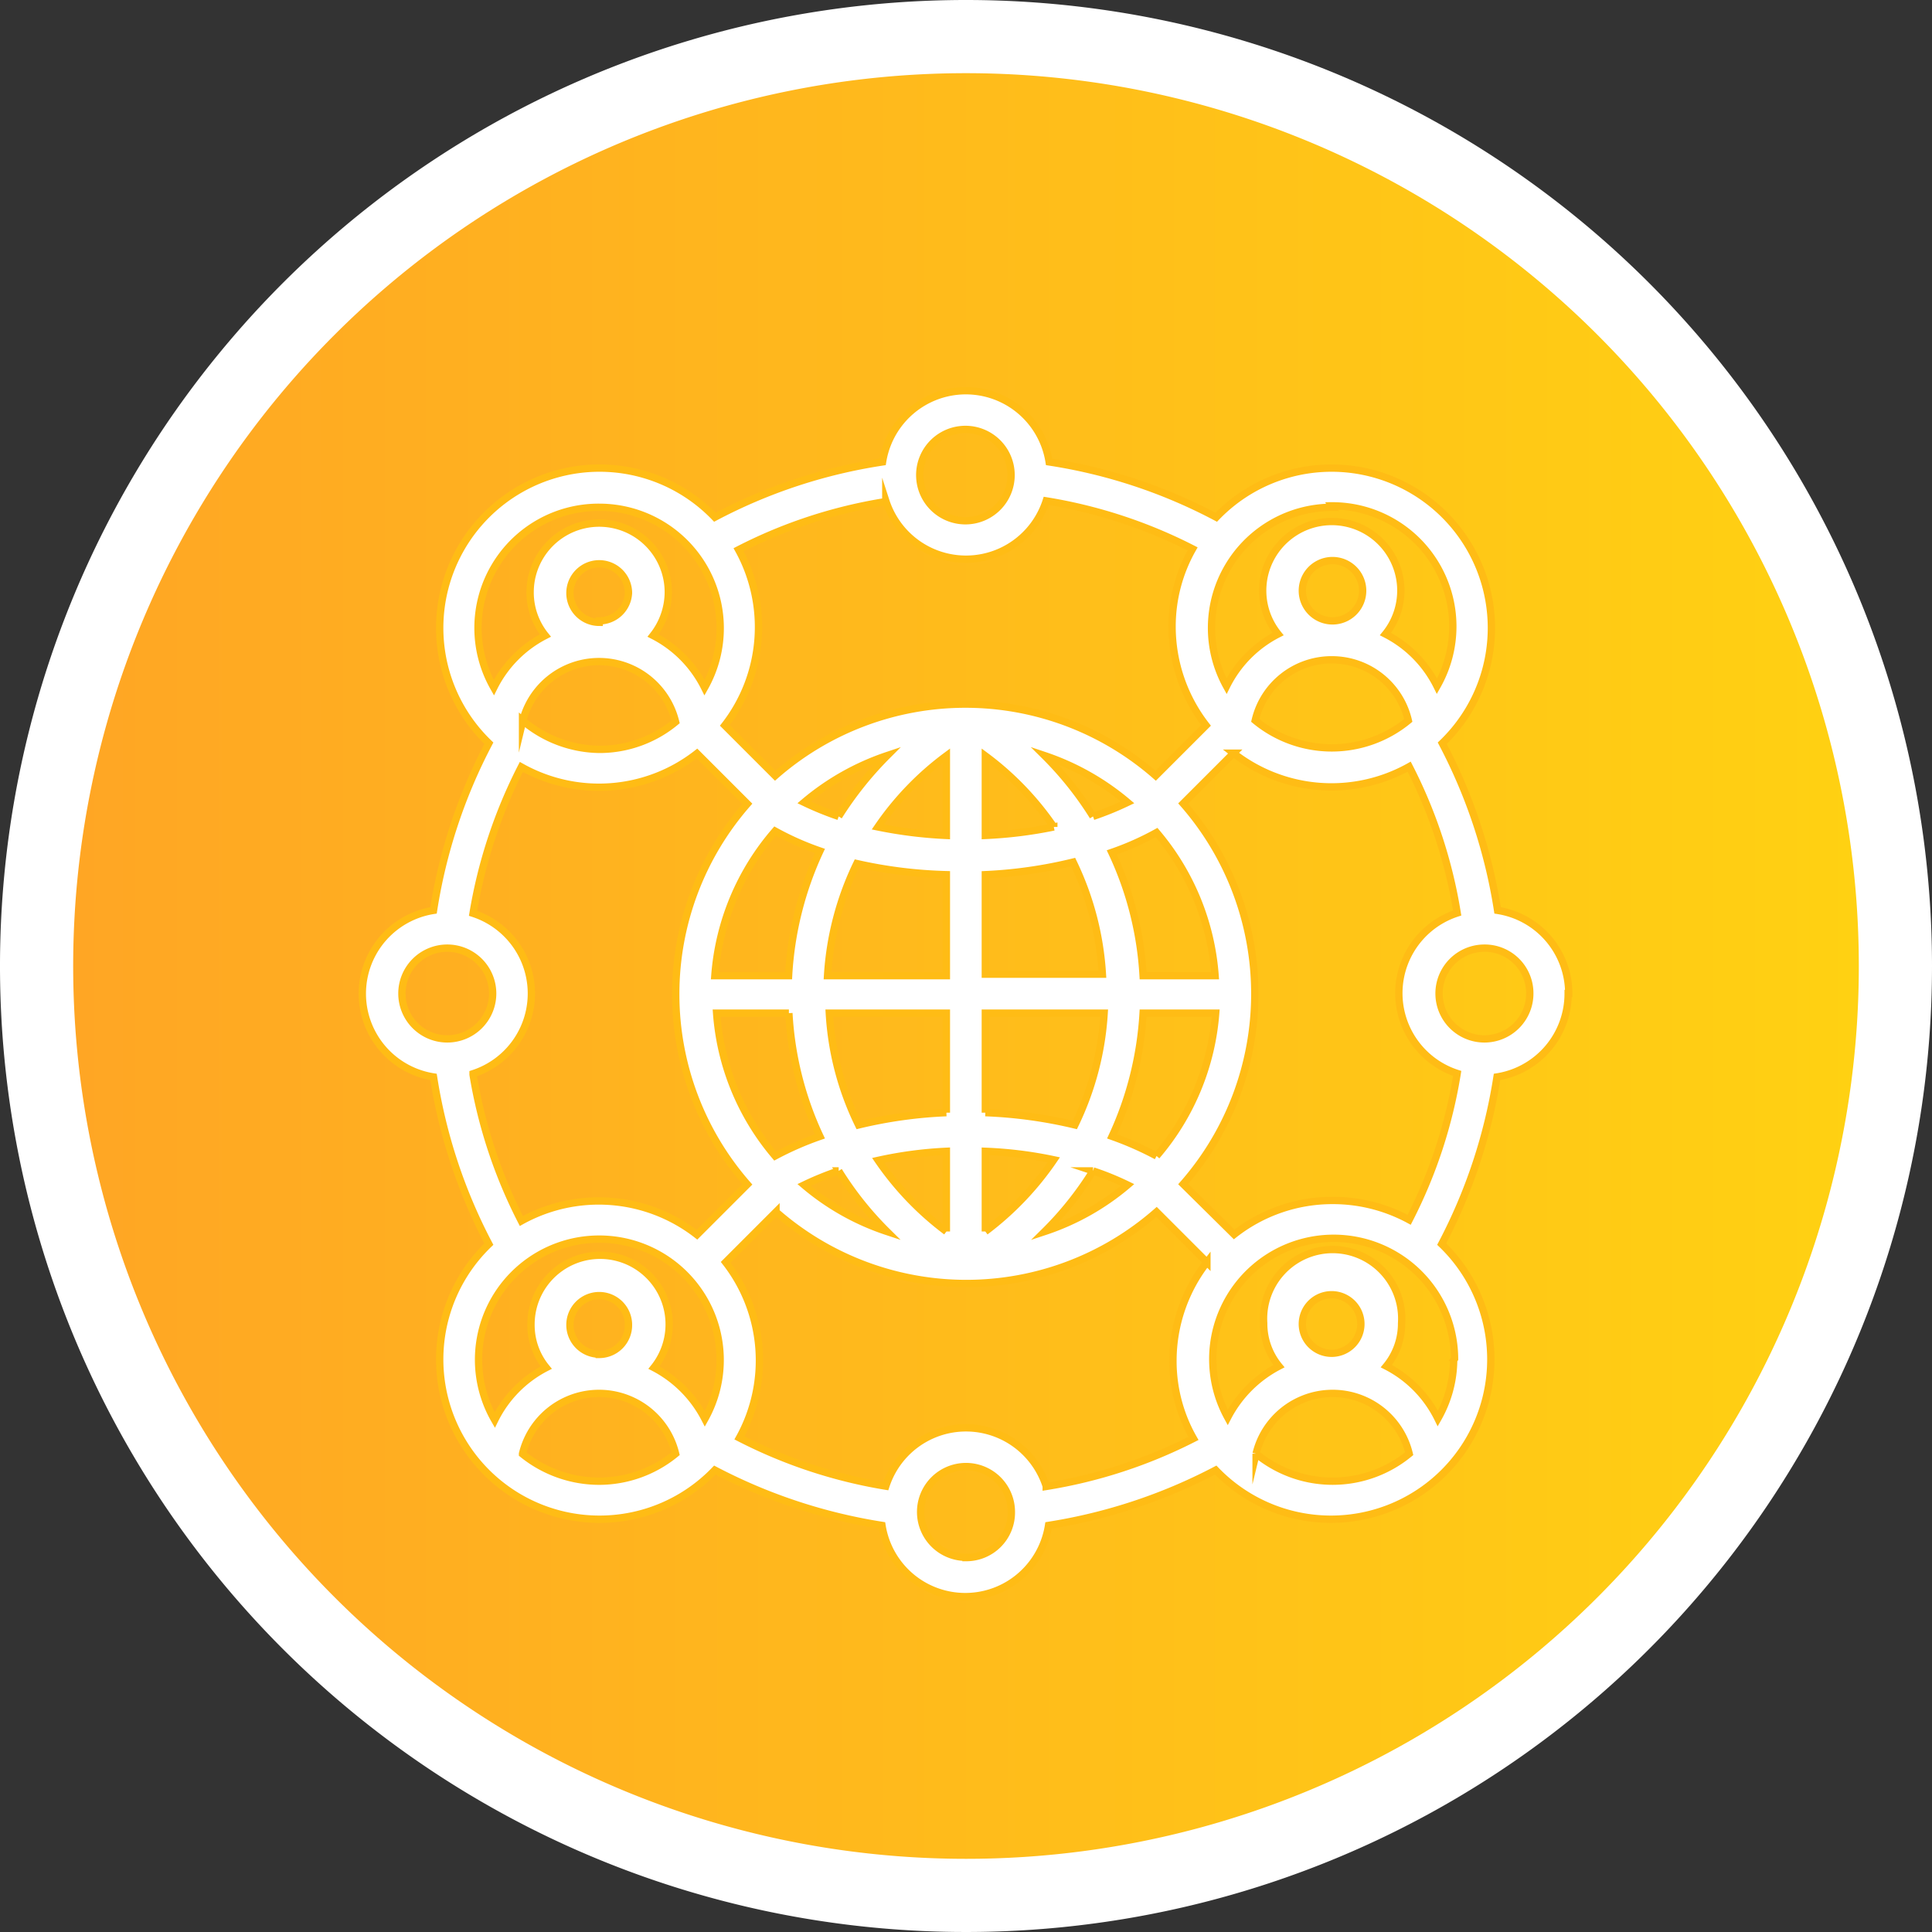
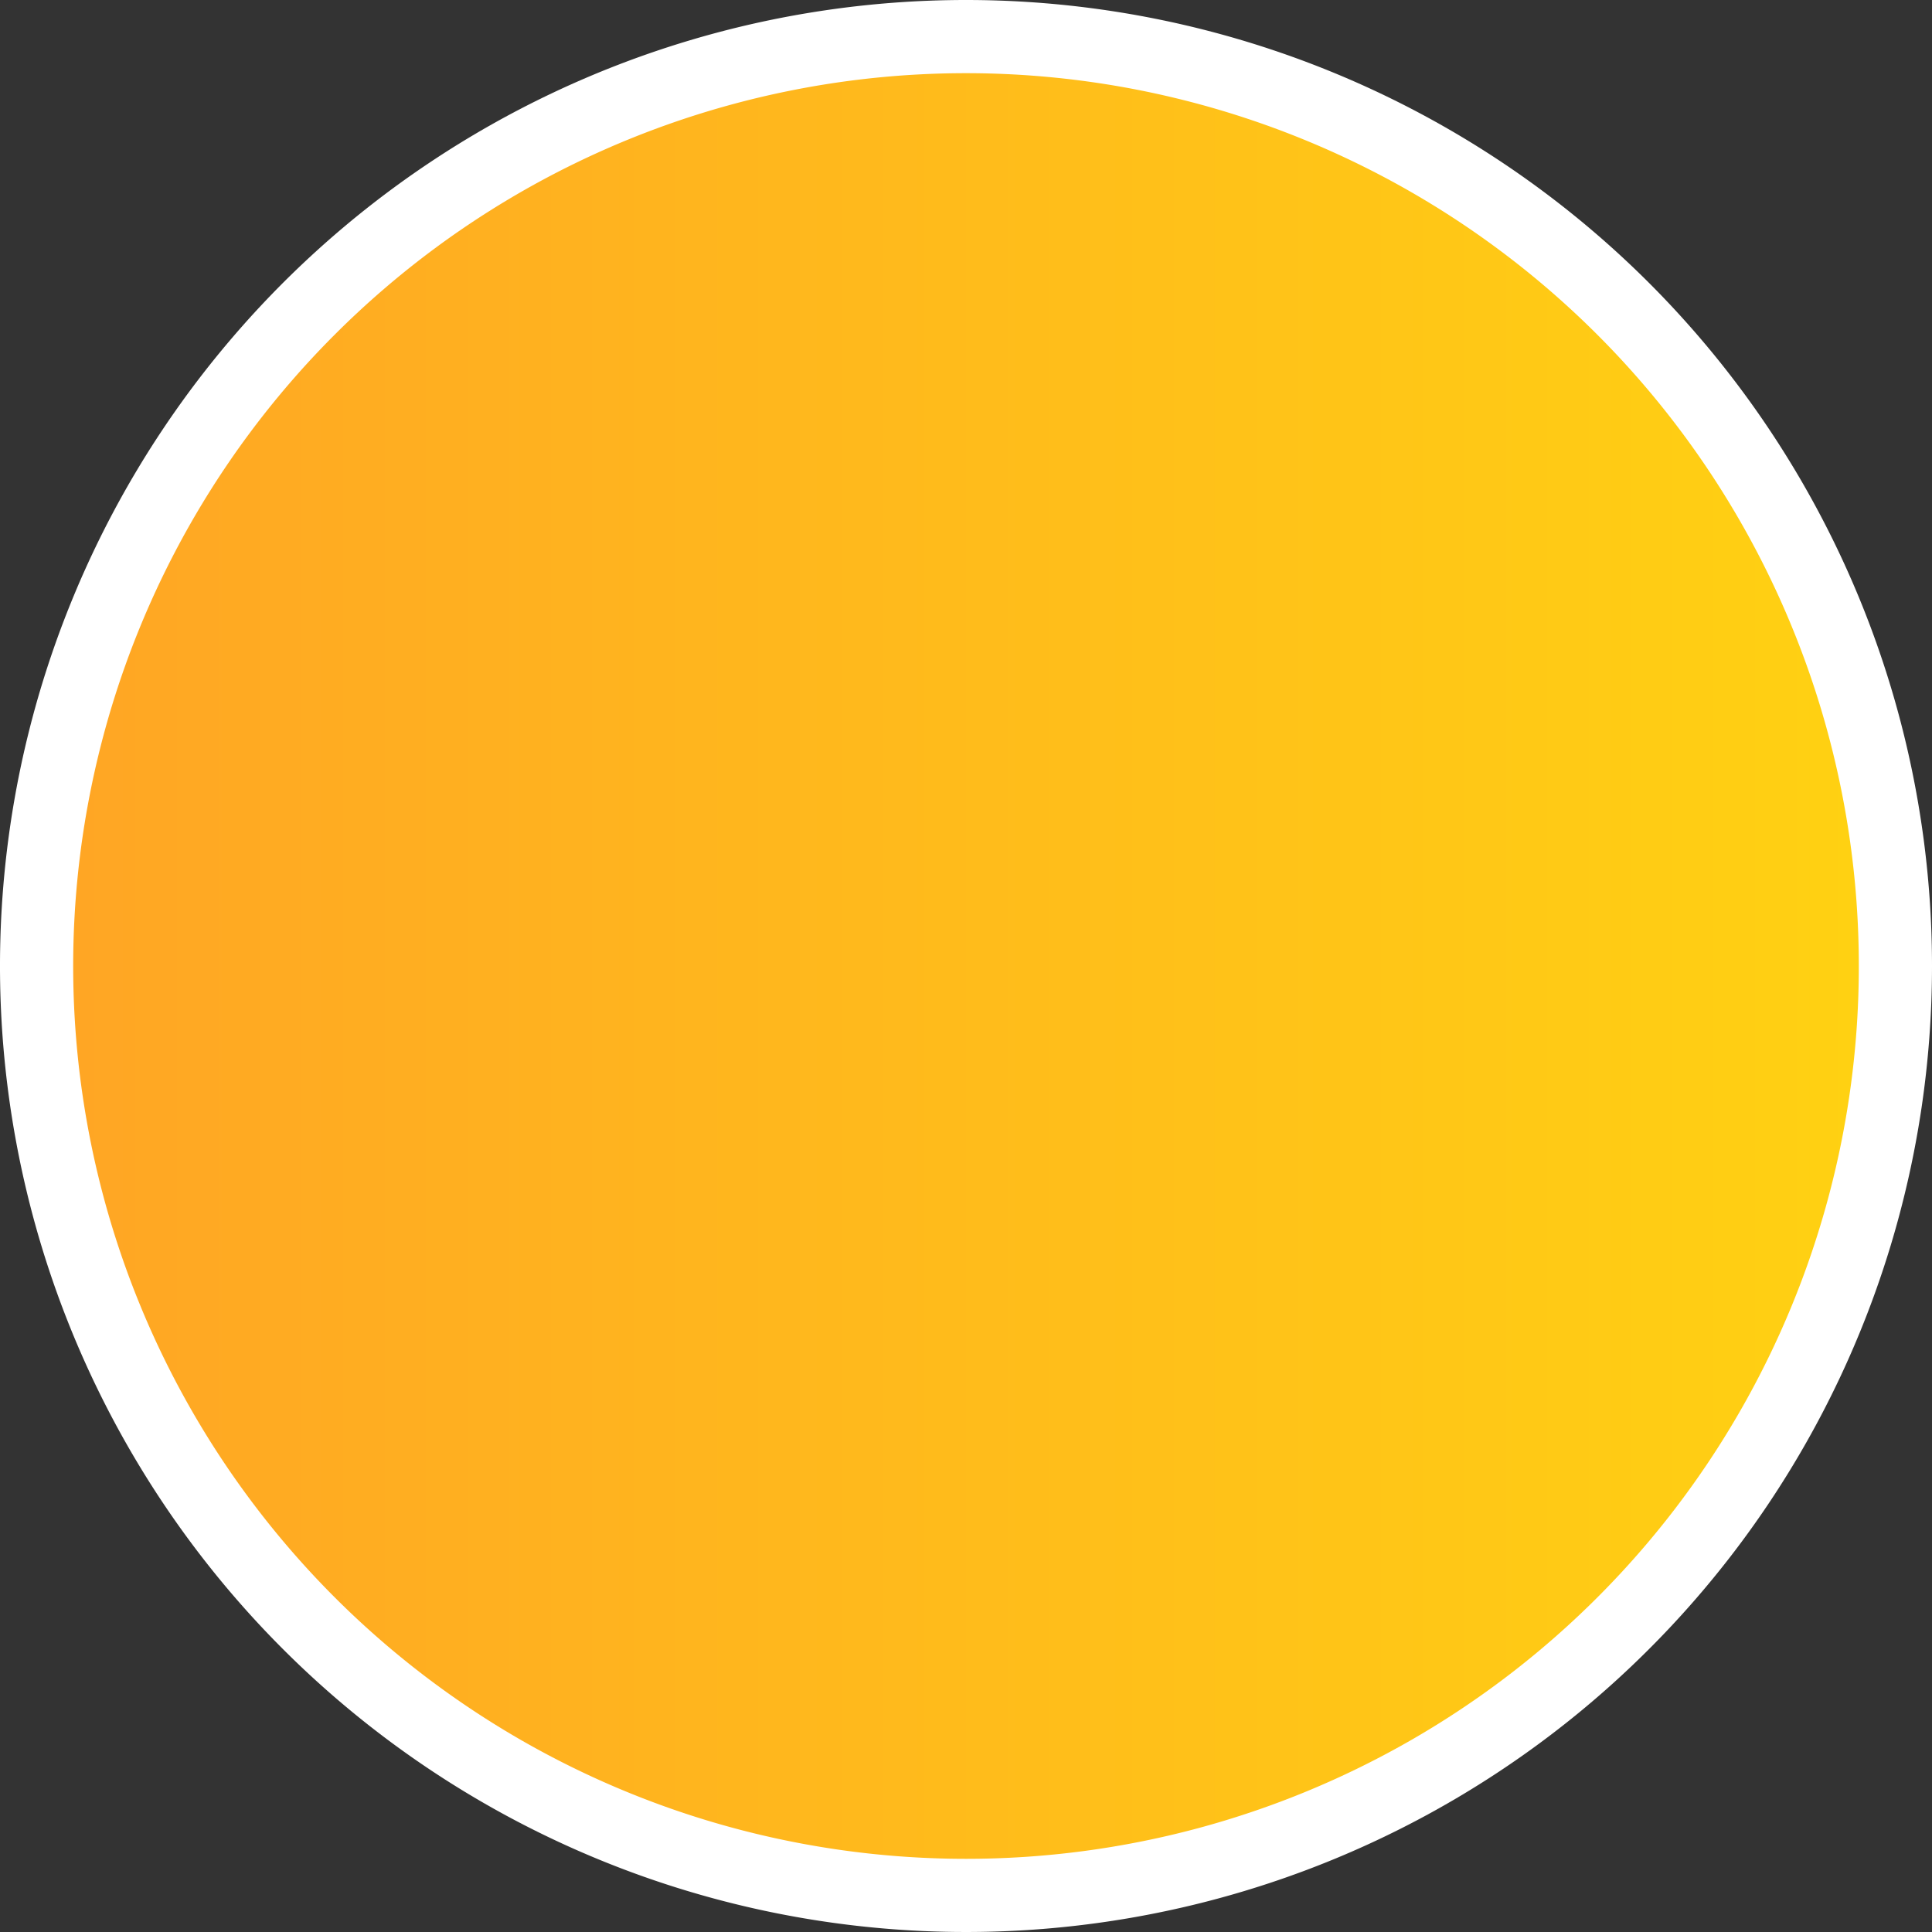
<svg xmlns="http://www.w3.org/2000/svg" id="Layer_1" data-name="Layer 1" viewBox="0 0 66 66">
  <rect x="0" y="0" width="66" height="66" fill="#333333" stroke="none" />
  <defs>
    <style>.cls-1,.cls-3{fill:#fff;}.cls-2{fill:url(#Градієнт_без_назви_42);}.cls-3{stroke:#ffbc15;stroke-miterlimit:10;stroke-width:0.25px;}</style>
    <linearGradient id="Градієнт_без_назви_42" x1="4.06" y1="73.28" x2="65.06" y2="73.28" gradientTransform="matrix(1, 0, 0, -1, -0.98, 106.95)" gradientUnits="userSpaceOnUse">
      <stop offset="0" stop-color="#ffa624" />
      <stop offset="1" stop-color="#ffd112" />
    </linearGradient>
  </defs>
  <title>44</title>
  <path class="cls-1" d="M33.58,5.67a28,28,0,1,1-28,28h0a28,28,0,0,1,28-28m0-5a33,33,0,1,0,33,33A33,33,0,0,0,33.58.67Z" transform="translate(-0.58 -0.67)" />
  <path class="cls-2" d="M33.58,64.17a30.5,30.5,0,1,1,30.5-30.5A30.49,30.49,0,0,1,33.58,64.17Z" transform="translate(-0.58 -0.67)" />
-   <path class="cls-3" d="M54.17,34.61a2.87,2.87,0,0,0-2.43-2.84,18.28,18.28,0,0,0-1.89-5.71,5.46,5.46,0,1,0-7.72-7.72,18,18,0,0,0-5.71-1.89,2.88,2.88,0,0,0-5.69,0A18,18,0,0,0,25,18.34a5.46,5.46,0,1,0-7.72,7.72,18.28,18.28,0,0,0-1.89,5.71,2.88,2.88,0,0,0,0,5.69,18.28,18.28,0,0,0,1.89,5.71A5.46,5.46,0,1,0,25,50.89a18.46,18.46,0,0,0,5.71,1.89,2.88,2.88,0,0,0,5.69,0,18.46,18.46,0,0,0,5.71-1.89,5.46,5.46,0,1,0,7.72-7.72,18.28,18.28,0,0,0,1.89-5.71,2.88,2.88,0,0,0,2.43-2.85Zm-1.33,0a1.55,1.55,0,1,1-1.55-1.55,1.54,1.54,0,0,1,1.55,1.55ZM45.07,20.85a1,1,0,0,1,2.06,0,1,1,0,1,1-2.06,0Zm1,2.36a2.68,2.68,0,0,1,2.62,2.07,4.11,4.11,0,0,1-5.23,0A2.68,2.68,0,0,1,46.1,23.21Zm0-5.26a4.12,4.12,0,0,1,3.6,6.16,4,4,0,0,0-1.76-1.78,2.36,2.36,0,1,0-3.67,0,4,4,0,0,0-1.76,1.78A4.12,4.12,0,0,1,46.1,18ZM33.58,15.34A1.56,1.56,0,1,1,32,16.9,1.56,1.56,0,0,1,33.58,15.34Zm-2.74,2.44a2.88,2.88,0,0,0,5.48,0,16.9,16.9,0,0,1,5,1.64,5.36,5.36,0,0,0-.7,2.66,5.5,5.5,0,0,0,1.16,3.37l-1.72,1.72a9.86,9.86,0,0,0-13,0l-1.72-1.72a5.47,5.47,0,0,0,.47-6,16.72,16.72,0,0,1,5-1.64Zm5.74,11.14a14.82,14.82,0,0,1-2.34.29V26.49a10.18,10.18,0,0,1,2.34,2.43Zm-3.67-2.43v2.72a15.12,15.12,0,0,1-2.34-.29,10.18,10.18,0,0,1,2.34-2.43Zm0,4.06V34H28.85a10.22,10.22,0,0,1,1-3.83A15.69,15.69,0,0,0,32.91,30.55Zm0,4.73v3.4a15.48,15.48,0,0,0-3,.42,10,10,0,0,1-1-3.82Zm0,4.74v2.72a10.32,10.32,0,0,1-2.33-2.43A13.74,13.74,0,0,1,32.91,40Zm1.33,2.72V40a13.86,13.86,0,0,1,2.34.29A10.36,10.36,0,0,1,34.24,42.74Zm0-4.06v-3.4H38.3a10.17,10.17,0,0,1-1,3.82A15.69,15.69,0,0,0,34.24,38.68Zm0-4.73v-3.4a15.58,15.58,0,0,0,3-.43,10.22,10.22,0,0,1,1,3.83Zm3.68-5.39a11.49,11.49,0,0,0-1.66-2.08,8.65,8.65,0,0,1,2.84,1.6,10.39,10.39,0,0,1-1.18.48Zm-8.69,0a10.39,10.39,0,0,1-1.18-.48,8.65,8.65,0,0,1,2.84-1.6A11.94,11.94,0,0,0,29.23,28.56Zm-2.17.5a9.7,9.7,0,0,0,1.53.68A11.58,11.58,0,0,0,27.52,34H25A8.52,8.52,0,0,1,27.06,29.06Zm.47,6.22a11.36,11.36,0,0,0,1.06,4.21,10.69,10.69,0,0,0-1.53.67,8.49,8.49,0,0,1-2-4.88Zm1.7,5.39a11.28,11.28,0,0,0,1.65,2.07,8.48,8.48,0,0,1-2.83-1.59A10.39,10.39,0,0,1,29.23,40.67Zm8.69,0a9.69,9.69,0,0,1,1.18.48,8.48,8.48,0,0,1-2.83,1.59A11.28,11.28,0,0,0,37.92,40.67Zm2.17-.51a11.08,11.08,0,0,0-1.52-.67,11.56,11.56,0,0,0,1.06-4.21h2.48A8.49,8.49,0,0,1,40.09,40.16ZM39.63,34a11.38,11.38,0,0,0-1.07-4.21,9.7,9.7,0,0,0,1.53-.68,8.52,8.52,0,0,1,2,4.89Zm-21.2-8.67a2.69,2.69,0,0,1,5.23,0,4.07,4.07,0,0,1-2.61.94A4.12,4.12,0,0,1,18.43,25.28Zm2.62-3.4a1,1,0,1,1,1-1A1,1,0,0,1,21.05,21.88Zm0-3.93a4.13,4.13,0,0,1,3.6,6.16,4,4,0,0,0-1.76-1.78,2.4,2.4,0,0,0,.52-1.48,2.36,2.36,0,1,0-4.72,0,2.34,2.34,0,0,0,.52,1.48,4,4,0,0,0-1.76,1.78A4.12,4.12,0,0,1,21.05,18ZM14.31,34.61a1.55,1.55,0,1,1,1.55,1.55,1.55,1.55,0,0,1-1.55-1.55Zm2.43,2.74a2.88,2.88,0,0,0,0-5.48,17.12,17.12,0,0,1,1.65-5,5.43,5.43,0,0,0,6-.46l1.72,1.72a9.86,9.86,0,0,0,0,13l-1.72,1.72a5.46,5.46,0,0,0-6-.47,17,17,0,0,1-1.65-5ZM21.05,43a4.13,4.13,0,0,1,3.61,6.14l0,0a4.08,4.08,0,0,0-1.74-1.75,2.36,2.36,0,1,0-4.2-1.47,2.29,2.29,0,0,0,.52,1.47,4,4,0,0,0-1.76,1.79A4.12,4.12,0,0,1,21.05,43Zm0,3.93a1,1,0,1,1,1-1A1,1,0,0,1,21.05,46.94Zm-2.62,3.4a2.69,2.69,0,0,1,5.23,0,4.12,4.12,0,0,1-2.61.94A4.17,4.17,0,0,1,18.43,50.34Zm15.15,3.54a1.55,1.55,0,1,1,1.55-1.55A1.54,1.54,0,0,1,33.58,53.88Zm2.74-2.43a2.88,2.88,0,0,0-5.48,0,16.92,16.92,0,0,1-5-1.65,5.46,5.46,0,0,0-.47-6l1.72-1.72a9.86,9.86,0,0,0,13,0l1.72,1.72a5.47,5.47,0,0,0-1.16,3.36,5.33,5.33,0,0,0,.7,2.66A17,17,0,0,1,36.32,51.45Zm7.17-1.11a2.69,2.69,0,0,1,5.23,0,4.11,4.11,0,0,1-5.23,0Zm1.58-4.43a1,1,0,1,1,1,1A1,1,0,0,1,45.07,45.91Zm5.17,1.23a4.1,4.1,0,0,1-.54,2,4,4,0,0,0-1.76-1.79,2.29,2.29,0,0,0,.52-1.47,2.36,2.36,0,1,0-4.71,0,2.29,2.29,0,0,0,.52,1.47,4.11,4.11,0,0,0-1.75,1.75l0,0a4.13,4.13,0,1,1,7.75-2ZM46.1,41.68a5.43,5.43,0,0,0-3.36,1.16L41,41.12a9.86,9.86,0,0,0,0-13l1.72-1.72a5.44,5.44,0,0,0,6,.46,16.81,16.81,0,0,1,1.64,5,2.88,2.88,0,0,0,0,5.48,16.72,16.72,0,0,1-1.64,5A5.47,5.47,0,0,0,46.1,41.68Z" transform="translate(-0.58 -0.67)" />
</svg>